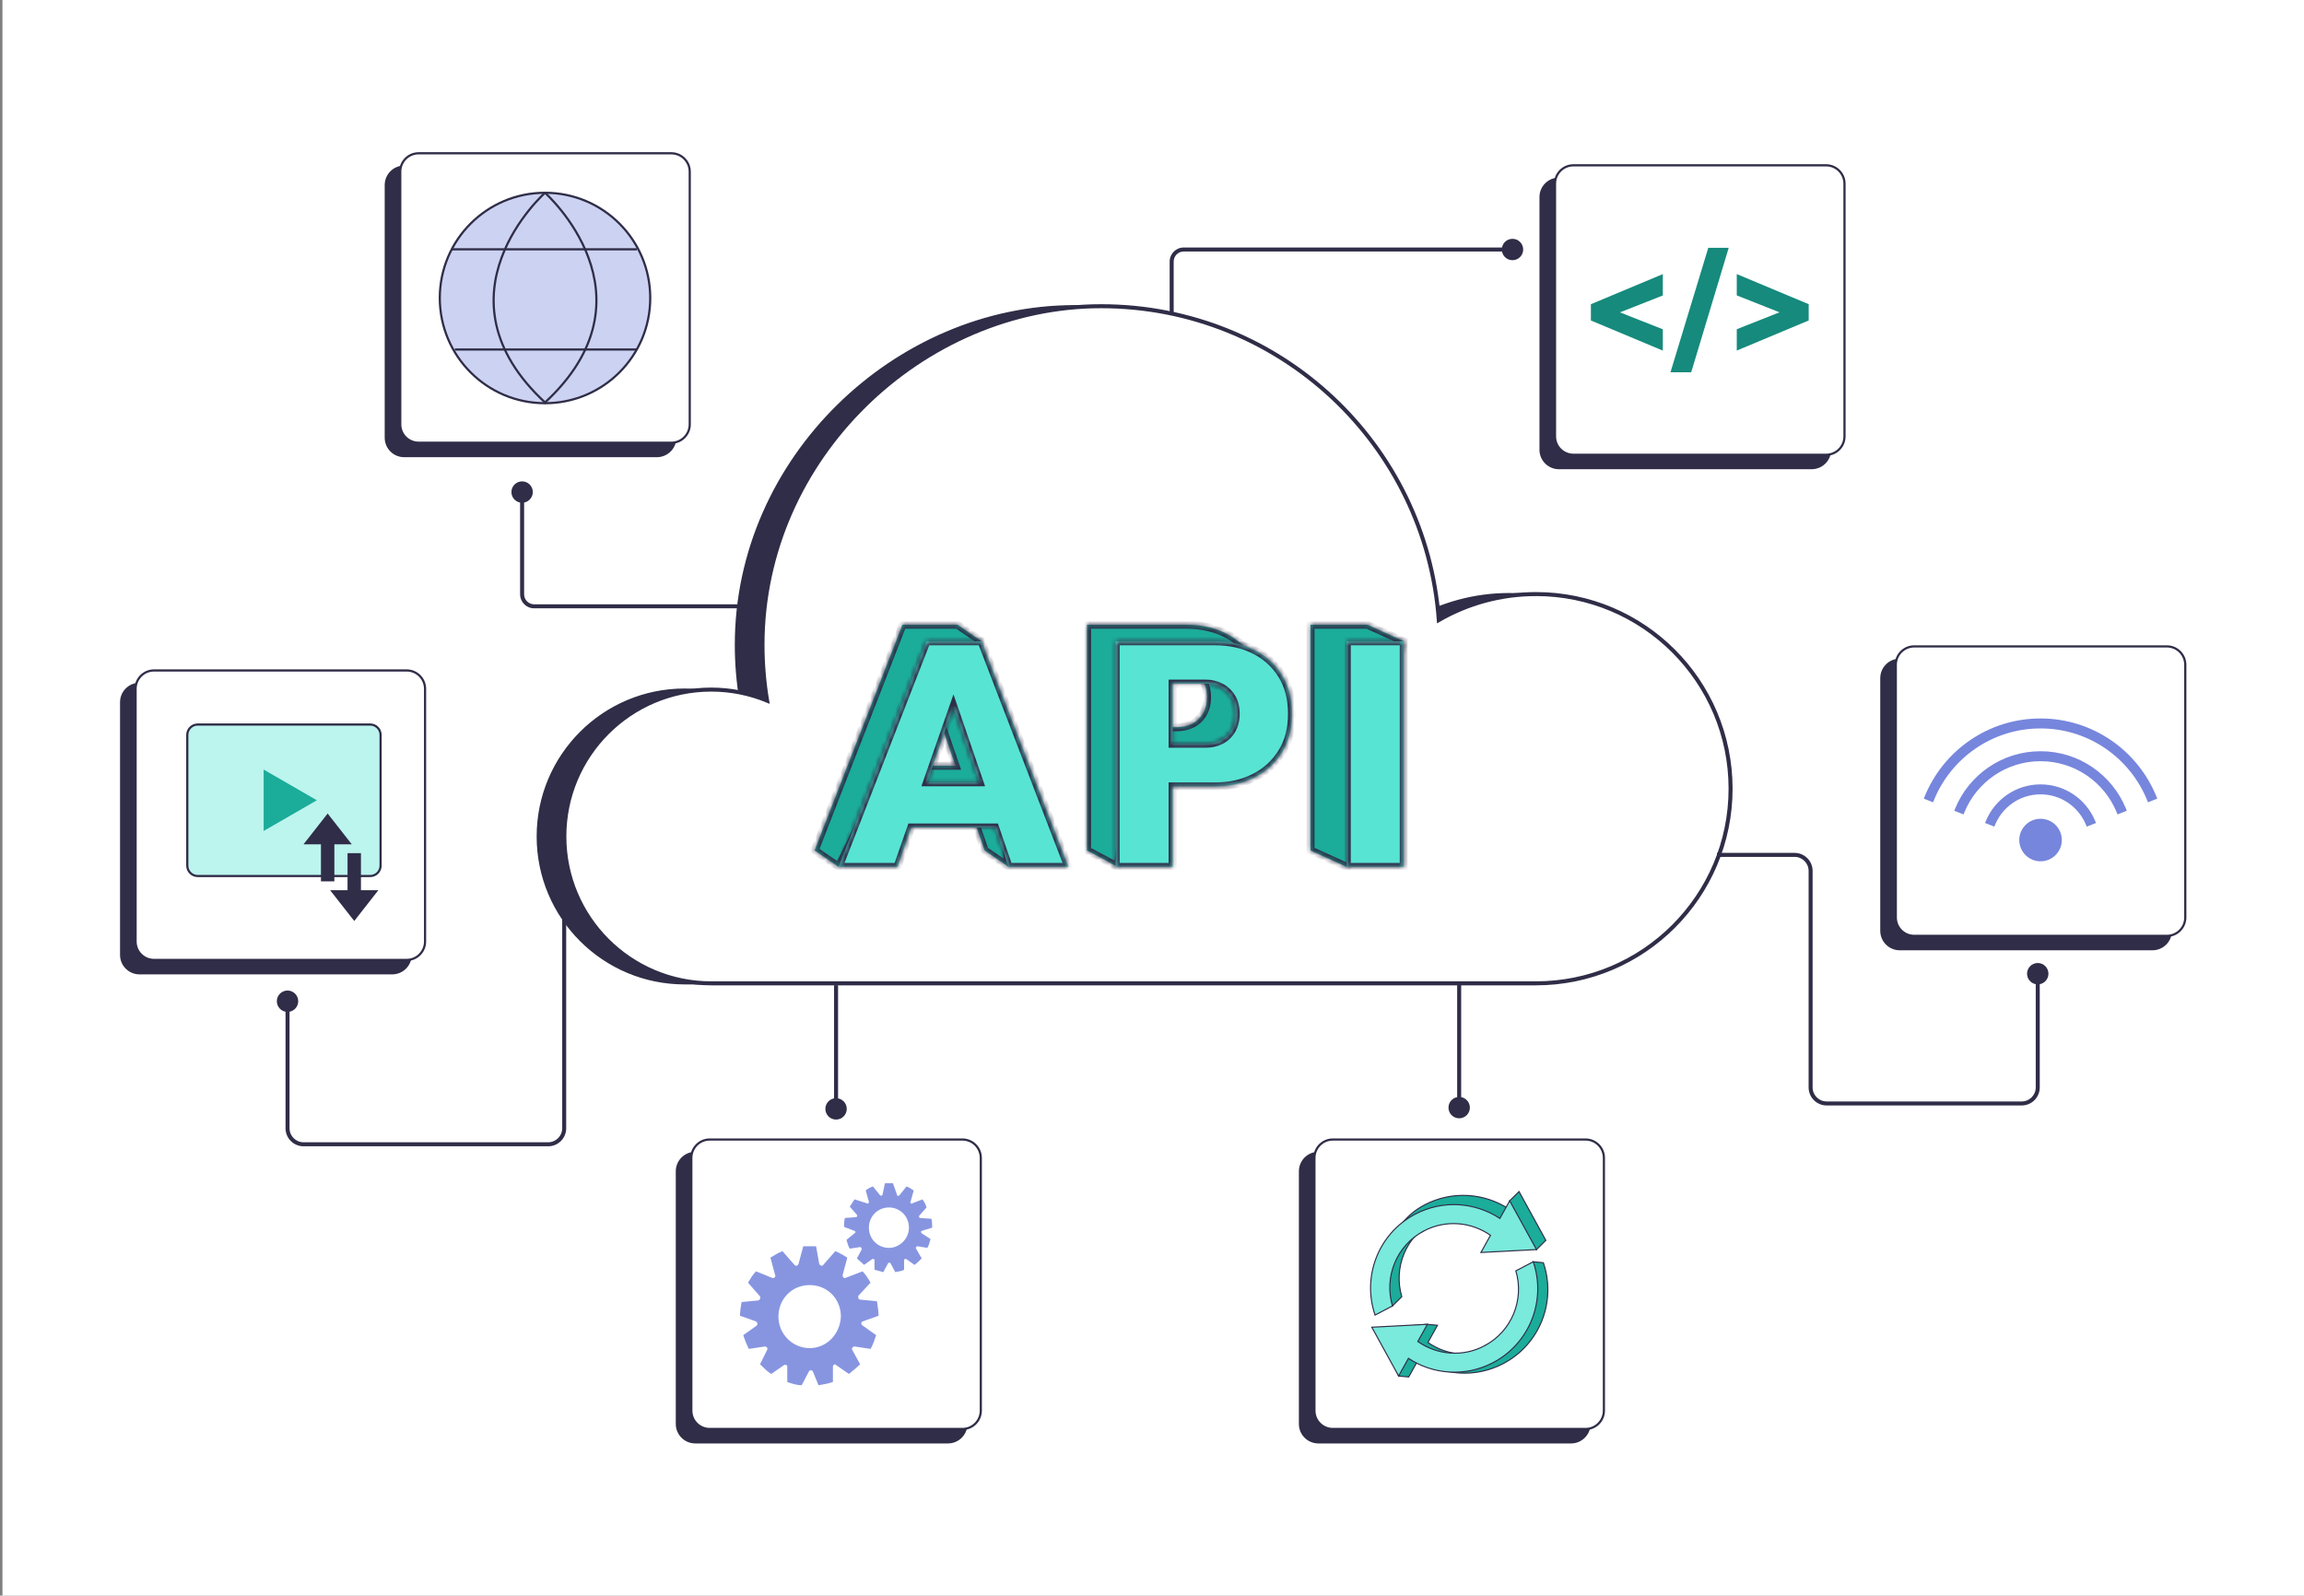
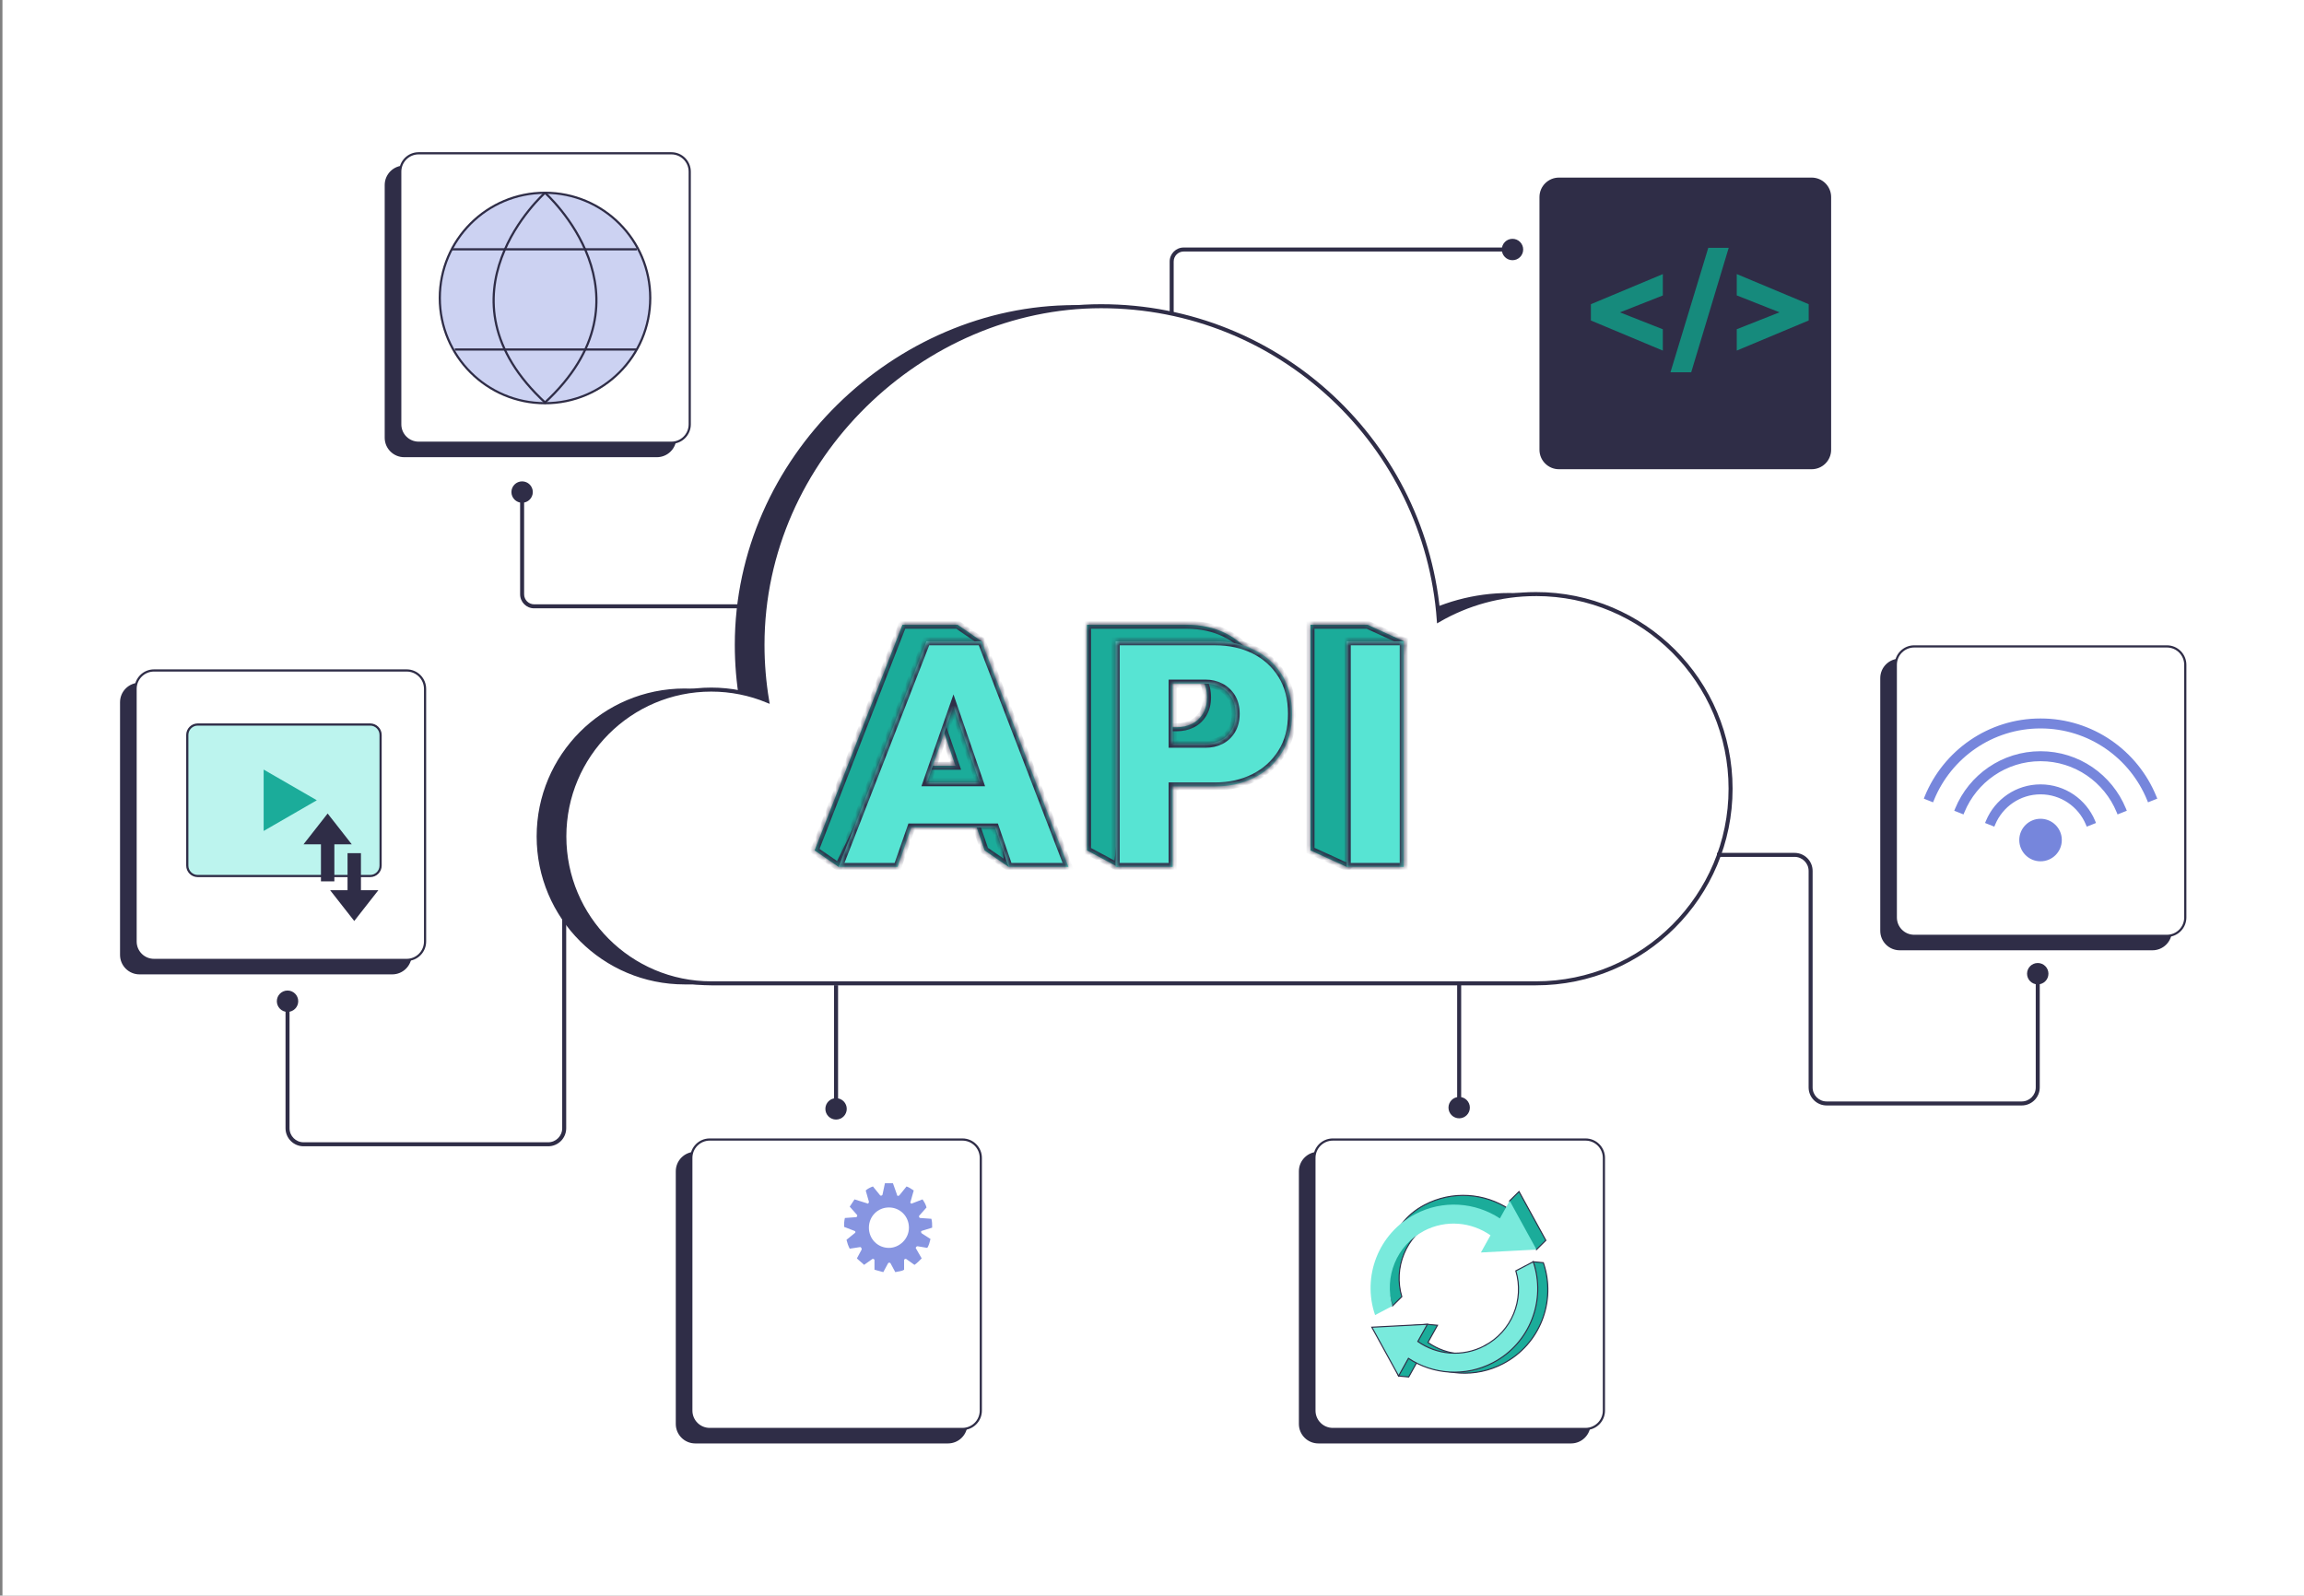
<svg xmlns="http://www.w3.org/2000/svg" width="462" height="320" viewBox="0 0 462 320" fill="none">
  <rect x="0" y="0" width="462" height="320" fill="#808080" stroke="none" />
  <rect width="461.508" height="320" transform="translate(0.492)" fill="white" />
  <path d="M301.143 50.038C301.143 51.222 302.103 52.182 303.287 52.182C304.471 52.182 305.431 51.222 305.431 50.038C305.431 48.854 304.471 47.894 303.287 47.894C302.103 47.894 301.143 48.854 301.143 50.038ZM235.347 64.51V52.45H234.543V64.51H235.347ZM237.357 50.44H303.287V49.636H237.357V50.44ZM235.347 52.45C235.347 51.34 236.247 50.44 237.357 50.44V49.636C235.803 49.636 234.543 50.896 234.543 52.45H235.347Z" fill="#2F2D47" />
  <path d="M302.642 119.142C295.551 119.142 288.905 121.044 283.174 124.349C280.633 89.167 251.288 61.409 215.459 61.409C179.63 61.409 147.561 91.808 147.561 129.307C147.561 133.124 147.88 136.862 148.488 140.508C145.034 139.087 141.252 138.296 137.283 138.296C121.014 138.296 107.828 151.482 107.828 167.751C107.828 184.019 121.014 197.205 137.283 197.205H302.647C324.205 197.205 341.68 179.73 341.68 158.171C341.68 136.613 324.205 119.138 302.647 119.138L302.642 119.142Z" fill="#2F2D47" stroke="#2F2D47" stroke-width="0.437" stroke-miterlimit="10" />
  <path d="M307.978 119.142C300.887 119.142 294.241 121.044 288.51 124.349C285.969 89.167 256.624 61.409 220.795 61.409C184.966 61.409 152.897 91.808 152.897 129.307C152.897 133.124 153.216 136.862 153.824 140.508C150.37 139.087 146.588 138.296 142.619 138.296C126.35 138.296 113.164 151.482 113.164 167.751C113.164 184.019 126.35 197.205 142.619 197.205H307.983C329.541 197.205 347.016 179.73 347.016 158.171C347.016 136.613 329.541 119.138 307.983 119.138L307.978 119.142Z" fill="white" stroke="#2F2D47" stroke-width="0.804" stroke-miterlimit="10" />
  <mask id="path-4-inside-1_3078_32230" fill="white">
    <path fill-rule="evenodd" clip-rule="evenodd" d="M163.348 170.549L180.967 125.29H192.011L196.842 128.608L202.268 173.867L197.437 170.549L194.714 162.631H174.073V161.826L168.175 173.867L163.344 170.549H163.348ZM186.036 137.401L191.596 153.568H178.118L186.036 137.401ZM217.969 170.549V125.29H227.032H229.397H237.883C240.821 125.29 243.449 125.862 245.766 127.012C248.083 128.162 249.924 129.819 251.288 131.992C252.648 134.16 253.33 136.779 253.33 139.844C253.33 142.909 252.648 145.462 251.288 147.631C249.924 149.799 248.083 151.474 245.766 152.641C243.445 153.813 240.817 154.399 237.883 154.399H227.032V147.245L224.164 173.867L217.973 170.549H217.969ZM227.183 145.843L228.483 133.78H235.968C237.075 133.78 238.085 134.016 238.998 134.484C239.916 134.952 240.647 135.634 241.202 136.526C241.757 137.418 242.033 138.567 242.033 139.844C242.033 141.121 241.753 142.218 241.202 143.132C240.647 144.046 239.912 144.728 238.998 145.174C238.085 145.62 237.075 145.843 235.968 145.843H227.183ZM262.781 125.29V170.549L270.069 173.867L274.209 170.549L281.498 128.608L274.209 125.29H262.781Z" />
  </mask>
  <path fill-rule="evenodd" clip-rule="evenodd" d="M163.348 170.549L180.967 125.29H192.011L196.842 128.608L202.268 173.867L197.437 170.549L194.714 162.631H174.073V161.826L168.175 173.867L163.344 170.549H163.348ZM186.036 137.401L191.596 153.568H178.118L186.036 137.401ZM217.969 170.549V125.29H227.032H229.397H237.883C240.821 125.29 243.449 125.862 245.766 127.012C248.083 128.162 249.924 129.819 251.288 131.992C252.648 134.16 253.33 136.779 253.33 139.844C253.33 142.909 252.648 145.462 251.288 147.631C249.924 149.799 248.083 151.474 245.766 152.641C243.445 153.813 240.817 154.399 237.883 154.399H227.032V147.245L224.164 173.867L217.973 170.549H217.969ZM227.183 145.843L228.483 133.78H235.968C237.075 133.78 238.085 134.016 238.998 134.484C239.916 134.952 240.647 135.634 241.202 136.526C241.757 137.418 242.033 138.567 242.033 139.844C242.033 141.121 241.753 142.218 241.202 143.132C240.647 144.046 239.912 144.728 238.998 145.174C238.085 145.62 237.075 145.843 235.968 145.843H227.183ZM262.781 125.29V170.549L270.069 173.867L274.209 170.549L281.498 128.608L274.209 125.29H262.781Z" fill="#1BAC9A" />
  <path d="M180.967 125.29V124.486H180.418L180.218 124.998L180.967 125.29ZM163.348 170.549V171.353H163.898L164.097 170.841L163.348 170.549ZM192.011 125.29L192.466 124.627L192.261 124.486H192.011V125.29ZM196.842 128.608L197.641 128.512L197.597 128.151L197.298 127.945L196.842 128.608ZM202.268 173.867L201.813 174.53L203.278 175.536L203.066 173.772L202.268 173.867ZM197.437 170.549L196.677 170.811L196.763 171.061L196.982 171.212L197.437 170.549ZM194.714 162.631L195.474 162.37L195.287 161.827H194.714V162.631ZM174.073 162.631H173.269V163.435H174.073V162.631ZM174.073 161.826H174.877L173.351 161.472L174.073 161.826ZM168.175 173.867L167.72 174.53L168.487 175.057L168.897 174.221L168.175 173.867ZM163.344 170.549V169.745H160.753L162.889 171.212L163.344 170.549ZM191.596 153.568V154.372H192.723L192.357 153.306L191.596 153.568ZM186.036 137.401L186.796 137.14L186.166 135.308L185.314 137.048L186.036 137.401ZM178.118 153.568L177.395 153.214L176.828 154.372H178.118V153.568ZM217.969 125.29V124.486H217.165V125.29H217.969ZM217.969 170.549H217.165V171.353H217.969V170.549ZM245.766 127.012L246.124 126.292L245.766 127.012ZM251.288 131.992L251.969 131.565L251.969 131.564L251.288 131.992ZM251.288 147.631L251.969 148.059L251.969 148.058L251.288 147.631ZM245.766 152.641L245.405 151.923L245.404 151.923L245.766 152.641ZM227.032 154.399H226.228V155.203H227.032V154.399ZM227.032 147.245H227.836L226.233 147.159L227.032 147.245ZM224.164 173.867L223.784 174.576L224.836 175.14L224.963 173.954L224.164 173.867ZM217.973 170.549L218.353 169.84L218.175 169.745H217.973V170.549ZM228.483 133.78V132.976H227.761L227.683 133.694L228.483 133.78ZM227.183 145.843L226.384 145.756L226.288 146.647H227.183V145.843ZM238.998 134.484L238.632 135.2L238.633 135.2L238.998 134.484ZM241.202 143.132L241.889 143.549L241.89 143.547L241.202 143.132ZM238.998 145.174L238.646 144.451V144.451L238.998 145.174ZM262.781 170.549H261.977V171.066L262.448 171.281L262.781 170.549ZM262.781 125.29V124.486H261.977V125.29H262.781ZM270.069 173.867L269.736 174.599L270.186 174.804L270.572 174.495L270.069 173.867ZM274.209 170.549L274.712 171.176L274.95 170.986L275.002 170.687L274.209 170.549ZM281.498 128.608L282.29 128.746L282.396 128.134L281.831 127.876L281.498 128.608ZM274.209 125.29L274.543 124.558L274.384 124.486H274.209V125.29ZM180.218 124.998L162.599 170.257L164.097 170.841L181.717 125.581L180.218 124.998ZM192.011 124.486H180.967V126.094H192.011V124.486ZM197.298 127.945L192.466 124.627L191.556 125.952L196.387 129.271L197.298 127.945ZM203.066 173.772L197.641 128.512L196.044 128.704L201.47 173.963L203.066 173.772ZM196.982 171.212L201.813 174.53L202.723 173.205L197.892 169.886L196.982 171.212ZM193.953 162.893L196.677 170.811L198.197 170.288L195.474 162.37L193.953 162.893ZM174.073 163.435H194.714V161.827H174.073V163.435ZM173.269 161.826V162.631H174.877V161.826H173.269ZM168.897 174.221L174.795 162.18L173.351 161.472L167.453 173.514L168.897 174.221ZM162.889 171.212L167.72 174.53L168.63 173.205L163.799 169.886L162.889 171.212ZM163.348 169.745H163.344V171.353H163.348V169.745ZM192.357 153.306L186.796 137.14L185.276 137.663L190.836 153.829L192.357 153.306ZM178.118 154.372H191.596V152.764H178.118V154.372ZM185.314 137.048L177.395 153.214L178.84 153.922L186.758 137.755L185.314 137.048ZM217.165 125.29V170.549H218.773V125.29H217.165ZM227.032 124.486H217.969V126.094H227.032V124.486ZM229.397 124.486H227.032V126.094H229.397V124.486ZM237.883 124.486H229.397V126.094H237.883V124.486ZM246.124 126.292C243.681 125.08 240.928 124.486 237.883 124.486V126.094C240.715 126.094 243.217 126.645 245.409 127.732L246.124 126.292ZM251.969 131.564C250.525 129.264 248.572 127.507 246.124 126.292L245.409 127.732C247.595 128.817 249.323 130.374 250.607 132.419L251.969 131.564ZM254.134 139.844C254.134 136.658 253.424 133.884 251.969 131.565L250.607 132.419C251.872 134.436 252.526 136.901 252.526 139.844H254.134ZM251.969 148.058C253.422 145.741 254.134 143.034 254.134 139.844H252.526C252.526 142.784 251.874 145.183 250.607 147.204L251.969 148.058ZM246.128 153.359C248.575 152.126 250.526 150.352 251.969 148.059L250.608 147.203C249.322 149.247 247.592 150.821 245.405 151.923L246.128 153.359ZM237.883 155.203C240.927 155.203 243.681 154.594 246.129 153.359L245.404 151.923C243.208 153.031 240.708 153.595 237.883 153.595V155.203ZM227.032 155.203H237.883V153.595H227.032V155.203ZM226.228 147.245V154.399H227.836V147.245H226.228ZM224.963 173.954L227.831 147.331L226.233 147.159L223.365 173.781L224.963 173.954ZM217.593 171.258L223.784 174.576L224.544 173.159L218.353 169.84L217.593 171.258ZM217.969 171.353H217.973V169.745H217.969V171.353ZM227.683 133.694L226.384 145.756L227.982 145.929L229.282 133.866L227.683 133.694ZM235.968 132.976H228.483V134.584H235.968V132.976ZM239.365 133.768C238.33 133.238 237.193 132.976 235.968 132.976V134.584C236.956 134.584 237.839 134.794 238.632 135.2L239.365 133.768ZM241.884 136.101C241.255 135.09 240.417 134.305 239.363 133.768L238.633 135.2C239.415 135.599 240.038 136.178 240.519 136.951L241.884 136.101ZM242.837 139.844C242.837 138.46 242.539 137.152 241.884 136.101L240.519 136.951C240.975 137.683 241.229 138.675 241.229 139.844H242.837ZM241.89 143.547C242.53 142.487 242.837 141.24 242.837 139.844H241.229C241.229 141.001 240.976 141.95 240.513 142.717L241.89 143.547ZM239.351 145.896C240.411 145.379 241.259 144.587 241.889 143.549L240.515 142.714C240.035 143.504 239.413 144.077 238.646 144.451L239.351 145.896ZM235.968 146.647C237.186 146.647 238.318 146.4 239.351 145.896L238.646 144.451C237.851 144.839 236.963 145.039 235.968 145.039V146.647ZM227.183 146.647H235.968V145.039H227.183V146.647ZM263.585 170.549V125.29H261.977V170.549H263.585ZM270.402 173.136L263.114 169.817L262.448 171.281L269.736 174.599L270.402 173.136ZM273.707 169.922L269.566 173.24L270.572 174.495L274.712 171.176L273.707 169.922ZM280.706 128.47L273.417 170.411L275.002 170.687L282.29 128.746L280.706 128.47ZM273.876 126.021L281.165 129.34L281.831 127.876L274.543 124.558L273.876 126.021ZM262.781 126.094H274.209V124.486H262.781V126.094Z" fill="#2F2D47" mask="url(#path-4-inside-1_3078_32230)" />
  <mask id="path-6-inside-2_3078_32230" fill="white">
    <path fill-rule="evenodd" clip-rule="evenodd" d="M168.156 173.866L185.776 128.607H196.819L214.246 173.866H202.245L199.522 165.949H182.728L179.965 173.866H168.156ZM191.186 141.714L196.405 156.885H185.892L191.186 141.714ZM223.711 173.866V128.607H232.774H235.139H243.626C246.564 128.607 249.191 129.18 251.508 130.33C253.826 131.479 255.666 133.136 257.03 135.309C258.39 137.478 259.072 140.097 259.072 143.161C259.072 146.226 258.39 148.78 257.03 150.948C255.666 153.117 253.826 154.791 251.508 155.958C249.187 157.13 246.559 157.716 243.626 157.716H235.139V173.866H223.711ZM235.139 149.16V137.097H241.711C242.817 137.097 243.827 137.334 244.741 137.801C245.659 138.269 246.389 138.951 246.944 139.843C247.499 140.735 247.775 141.885 247.775 143.161C247.775 144.438 247.495 145.536 246.944 146.449C246.389 147.363 245.654 148.045 244.741 148.491C243.827 148.937 242.817 149.16 241.711 149.16H235.139ZM270.055 128.607V173.866H281.483V128.607H270.055Z" />
  </mask>
  <path fill-rule="evenodd" clip-rule="evenodd" d="M168.156 173.866L185.776 128.607H196.819L214.246 173.866H202.245L199.522 165.949H182.728L179.965 173.866H168.156ZM191.186 141.714L196.405 156.885H185.892L191.186 141.714ZM223.711 173.866V128.607H232.774H235.139H243.626C246.564 128.607 249.191 129.18 251.508 130.33C253.826 131.479 255.666 133.136 257.03 135.309C258.39 137.478 259.072 140.097 259.072 143.161C259.072 146.226 258.39 148.78 257.03 150.948C255.666 153.117 253.826 154.791 251.508 155.958C249.187 157.13 246.559 157.716 243.626 157.716H235.139V173.866H223.711ZM235.139 149.16V137.097H241.711C242.817 137.097 243.827 137.334 244.741 137.801C245.659 138.269 246.389 138.951 246.944 139.843C247.499 140.735 247.775 141.885 247.775 143.161C247.775 144.438 247.495 145.536 246.944 146.449C246.389 147.363 245.654 148.045 244.741 148.491C243.827 148.937 242.817 149.16 241.711 149.16H235.139ZM270.055 128.607V173.866H281.483V128.607H270.055Z" fill="#57E4D3" />
  <path d="M185.776 128.607V127.803H185.226L185.026 128.315L185.776 128.607ZM168.156 173.866L167.407 173.575L166.98 174.67H168.156V173.866ZM196.819 128.607L197.57 128.318L197.371 127.803H196.819V128.607ZM214.246 173.866V174.67H215.418L214.997 173.577L214.246 173.866ZM202.245 173.866L201.485 174.128L201.671 174.67H202.245V173.866ZM199.522 165.949L200.282 165.687L200.096 165.145H199.522V165.949ZM182.728 165.949V165.145H182.157L181.969 165.684L182.728 165.949ZM179.965 173.866V174.67H180.536L180.724 174.131L179.965 173.866ZM196.405 156.885V157.689H197.531L197.165 156.624L196.405 156.885ZM191.186 141.714L191.947 141.452L191.192 139.258L190.427 141.449L191.186 141.714ZM185.892 156.885L185.132 156.62L184.759 157.689H185.892V156.885ZM223.711 128.607V127.803H222.907V128.607H223.711ZM223.711 173.866H222.907V174.67H223.711V173.866ZM251.508 130.33L251.866 129.609V129.609L251.508 130.33ZM257.03 135.309L257.712 134.882L257.711 134.882L257.03 135.309ZM257.03 150.948L257.711 151.376L257.712 151.375L257.03 150.948ZM251.508 155.958L251.147 155.24L251.146 155.241L251.508 155.958ZM235.139 157.716V156.912H234.335V157.716H235.139ZM235.139 173.866V174.67H235.944V173.866H235.139ZM235.139 137.097V136.293H234.335V137.097H235.139ZM235.139 149.16H234.335V149.964H235.139V149.16ZM244.741 137.801L244.374 138.517L244.375 138.518L244.741 137.801ZM246.944 139.843L247.627 139.418L246.944 139.843ZM246.944 146.449L247.631 146.867L247.633 146.864L246.944 146.449ZM244.741 148.491L244.388 147.768V147.768L244.741 148.491ZM270.055 173.866H269.251V174.67H270.055V173.866ZM270.055 128.607V127.803H269.251V128.607H270.055ZM281.483 173.866V174.67H282.287V173.866H281.483ZM281.483 128.607H282.287V127.803H281.483V128.607ZM185.026 128.315L167.407 173.575L168.905 174.158L186.525 128.899L185.026 128.315ZM196.819 127.803H185.776V129.411H196.819V127.803ZM214.997 173.577L197.57 128.318L196.069 128.896L213.496 174.155L214.997 173.577ZM202.245 174.67H214.246V173.062H202.245V174.67ZM198.762 166.21L201.485 174.128L203.005 173.605L200.282 165.687L198.762 166.21ZM182.728 166.753H199.522V165.145H182.728V166.753ZM180.724 174.131L183.488 166.214L181.969 165.684L179.206 173.601L180.724 174.131ZM168.156 174.67H179.965V173.062H168.156V174.67ZM197.165 156.624L191.947 141.452L190.426 141.975L195.644 157.147L197.165 156.624ZM185.892 157.689H196.405V156.081H185.892V157.689ZM190.427 141.449L185.132 156.62L186.651 157.15L191.946 141.979L190.427 141.449ZM222.907 128.607V173.866H224.515V128.607H222.907ZM232.774 127.803H223.711V129.411H232.774V127.803ZM235.139 127.803H232.774V129.411H235.139V127.803ZM243.626 127.803H235.139V129.411H243.626V127.803ZM251.866 129.609C249.423 128.397 246.67 127.803 243.626 127.803V129.411C246.457 129.411 248.96 129.962 251.151 131.05L251.866 129.609ZM257.711 134.882C256.267 132.582 254.314 130.824 251.866 129.609L251.151 131.05C253.337 132.135 255.065 133.691 256.349 135.737L257.711 134.882ZM259.876 143.161C259.876 139.975 259.166 137.202 257.712 134.882L256.349 135.736C257.614 137.754 258.268 140.218 258.268 143.161H259.876ZM257.712 151.375C259.164 149.058 259.876 146.351 259.876 143.161H258.268C258.268 146.101 257.616 148.501 256.349 150.521L257.712 151.375ZM251.87 156.677C254.317 155.444 256.268 153.669 257.711 151.376L256.35 150.52C255.064 152.564 253.334 154.139 251.147 155.24L251.87 156.677ZM243.626 158.52C246.669 158.52 249.423 157.912 251.871 156.676L251.146 155.241C248.951 156.349 246.45 156.912 243.626 156.912V158.52ZM235.139 158.52H243.626V156.912H235.139V158.52ZM235.944 173.866V157.716H234.335V173.866H235.944ZM223.711 174.67H235.139V173.062H223.711V174.67ZM234.335 137.097V149.16H235.944V137.097H234.335ZM241.711 136.293H235.139V137.901H241.711V136.293ZM245.107 137.086C244.072 136.556 242.935 136.293 241.711 136.293V137.901C242.698 137.901 243.581 138.111 244.374 138.517L245.107 137.086ZM247.627 139.418C246.997 138.407 246.16 137.622 245.106 137.085L244.375 138.518C245.158 138.916 245.78 139.495 246.261 140.268L247.627 139.418ZM248.579 143.161C248.579 141.777 248.281 140.469 247.627 139.418L246.261 140.268C246.718 141.001 246.971 141.993 246.971 143.161H248.579ZM247.633 146.864C248.272 145.804 248.579 144.557 248.579 143.161H246.971C246.971 144.319 246.718 145.267 246.255 146.034L247.633 146.864ZM245.093 149.214C246.153 148.696 247.001 147.904 247.631 146.867L246.257 146.032C245.777 146.822 245.155 147.394 244.388 147.768L245.093 149.214ZM241.711 149.964C242.928 149.964 244.06 149.718 245.093 149.214L244.388 147.768C243.593 148.156 242.706 148.356 241.711 148.356V149.964ZM235.139 149.964H241.711V148.356H235.139V149.964ZM270.859 173.866V128.607H269.251V173.866H270.859ZM281.483 173.062H270.055V174.67H281.483V173.062ZM280.679 128.607V173.866H282.287V128.607H280.679ZM270.055 129.411H281.483V127.803H270.055V129.411Z" fill="#2F2D47" mask="url(#path-6-inside-2_3078_32230)" />
  <path d="M131.721 33.421H81.045C79.01 33.421 77.359 35.072 77.359 37.107V87.784C77.359 89.819 79.01 91.469 81.045 91.469H131.721C133.757 91.469 135.407 89.819 135.407 87.784V37.107C135.407 35.072 133.757 33.421 131.721 33.421Z" fill="#2F2D47" stroke="#2F2D47" stroke-width="0.437" stroke-miterlimit="10" />
  <path d="M134.62 30.741H83.944C81.908 30.741 80.258 32.391 80.258 34.427V85.103C80.258 87.139 81.908 88.789 83.944 88.789H134.62C136.655 88.789 138.306 87.139 138.306 85.103V34.427C138.306 32.391 136.655 30.741 134.62 30.741Z" fill="white" stroke="#2F2D47" stroke-width="0.437" stroke-miterlimit="10" />
  <path d="M109.287 80.862C120.94 80.862 130.387 71.415 130.387 59.762C130.387 48.109 120.94 38.663 109.287 38.663C97.634 38.663 88.188 48.109 88.188 59.762C88.188 71.415 97.634 80.862 109.287 80.862Z" fill="#CCD2F2" stroke="#2F2D47" stroke-width="0.437" stroke-miterlimit="10" />
  <path d="M90.586 49.999H127.692" stroke="#2F2D47" stroke-width="0.437" stroke-miterlimit="10" />
  <path d="M91.203 70.093H127.684" stroke="#2F2D47" stroke-width="0.437" stroke-miterlimit="10" />
  <path d="M109.289 38.666C109.289 38.666 85.999 59.307 109.446 80.861" stroke="#2F2D47" stroke-width="0.437" stroke-miterlimit="10" />
  <path d="M109.286 38.666C109.286 38.666 132.58 59.307 109.133 80.861" stroke="#2F2D47" stroke-width="0.437" stroke-miterlimit="10" />
  <path d="M78.651 137.141H27.975C25.939 137.141 24.289 138.791 24.289 140.827V191.503C24.289 193.539 25.939 195.189 27.975 195.189H78.651C80.687 195.189 82.337 193.539 82.337 191.503V140.827C82.337 138.791 80.687 137.141 78.651 137.141Z" fill="#2F2D47" stroke="#2F2D47" stroke-width="0.437" stroke-miterlimit="10" />
  <path d="M81.55 134.46H30.873C28.838 134.46 27.188 136.111 27.188 138.146V188.823C27.188 190.858 28.838 192.508 30.873 192.508H81.55C83.585 192.508 85.235 190.858 85.235 188.823V138.146C85.235 136.111 83.585 134.46 81.55 134.46Z" fill="white" stroke="#2F2D47" stroke-width="0.437" stroke-miterlimit="10" />
  <path d="M74.223 145.299H39.649C38.492 145.299 37.555 146.236 37.555 147.393V173.59C37.555 174.747 38.492 175.685 39.649 175.685H74.223C75.38 175.685 76.317 174.747 76.317 173.59V147.393C76.317 146.236 75.38 145.299 74.223 145.299Z" fill="#BCF4EE" stroke="#2F2D47" stroke-width="0.437" stroke-miterlimit="10" />
  <path d="M63.531 160.491L58.201 163.569L52.867 166.647V160.491V154.335L58.201 157.413L63.531 160.491Z" fill="#1BAC9A" />
  <path d="M70.539 169.327L68.121 166.236L65.699 163.149L63.282 166.236L60.859 169.327H64.357V176.751H67.046V169.327H70.539Z" fill="#2F2D47" />
  <path d="M66.195 178.527L68.613 181.613L71.035 184.704L73.453 181.613L75.871 178.527H72.377V171.103H69.689V178.527H66.195Z" fill="#2F2D47" />
  <path d="M315.034 231.211H264.358C262.322 231.211 260.672 232.861 260.672 234.897V285.573C260.672 287.609 262.322 289.259 264.358 289.259H315.034C317.069 289.259 318.72 287.609 318.72 285.573V234.897C318.72 232.861 317.069 231.211 315.034 231.211Z" fill="#2F2D47" stroke="#2F2D47" stroke-width="0.437" stroke-miterlimit="10" />
  <path d="M317.932 228.53H267.256C265.22 228.53 263.57 230.18 263.57 232.216V282.892C263.57 284.928 265.22 286.578 267.256 286.578H317.932C319.968 286.578 321.618 284.928 321.618 282.892V232.216C321.618 230.18 319.968 228.53 317.932 228.53Z" fill="white" stroke="#2F2D47" stroke-width="0.437" stroke-miterlimit="10" />
  <path d="M287.402 245.003C291.809 242.686 296.933 243.206 300.745 245.882L308.095 250.599L309.97 248.746L304.597 238.965L302.721 240.819L302.63 242.502C297.711 239.263 291.227 238.712 285.64 241.65C278.229 245.545 276.581 254.219 279.213 261.901L281.089 260.047C279.366 254.276 281.876 247.915 287.402 245.003Z" fill="#1BAC9A" />
  <path d="M287.402 245.003C291.809 242.686 296.933 243.206 300.745 245.882L308.095 250.599L309.97 248.746L304.597 238.965L302.721 240.819L302.63 242.502C297.711 239.263 291.227 238.712 285.64 241.65C278.229 245.545 276.581 254.219 279.213 261.901L281.089 260.047C279.366 254.276 281.876 247.915 287.402 245.003Z" stroke="#2F2D47" stroke-width="0.219" stroke-miterlimit="10" />
  <path d="M285.53 246.857C289.937 244.539 295.061 245.06 298.874 247.735L296.954 251.181L308.099 250.599L302.726 240.819L300.758 244.351C295.84 241.112 289.356 240.561 283.768 243.499C276.358 247.394 273.096 256.051 275.733 263.733L279.221 261.901C277.499 256.13 280.008 249.768 285.535 246.857H285.53Z" fill="#79EADC" />
-   <path d="M285.53 246.857C289.937 244.539 295.061 245.06 298.874 247.735L296.954 251.181L308.099 250.599L302.726 240.819L300.758 244.351C295.84 241.112 289.356 240.561 283.768 243.499C276.358 247.394 273.096 256.051 275.733 263.733L279.221 261.901C277.499 256.13 280.008 249.768 285.535 246.857H285.53Z" stroke="#2F2D47" stroke-width="0.219" stroke-miterlimit="10" />
  <path d="M299.67 270.103C295.263 272.42 290.139 271.9 286.327 269.224L288.246 265.779L286.222 265.591L277.102 266.365L280.451 275.957L282.475 276.145L284.442 272.613C289.361 275.852 295.845 276.403 301.432 273.465C308.843 269.57 312.104 260.913 309.472 253.231L307.448 253.043C309.171 258.815 305.201 267.205 299.67 270.108V270.103Z" fill="#1BAC9A" />
  <path d="M299.67 270.103C295.263 272.42 290.139 271.9 286.327 269.224L288.246 265.779L286.222 265.591L277.102 266.365L280.451 275.957L282.475 276.145L284.442 272.613C289.361 275.852 295.845 276.403 301.432 273.465C308.843 269.57 312.104 260.913 309.472 253.231L307.448 253.043C309.171 258.815 305.201 267.205 299.67 270.108V270.103Z" stroke="#2F2D47" stroke-width="0.219" stroke-miterlimit="10" />
  <path d="M297.647 269.911C293.24 272.228 288.116 271.708 284.303 269.032L286.222 265.587L275.078 266.169L280.451 275.949L282.419 272.416C287.337 275.656 293.821 276.207 299.409 273.269C306.819 269.374 310.081 260.717 307.449 253.035L303.96 254.867C305.682 260.638 303.173 266.999 297.642 269.911H297.647Z" fill="#79EADC" />
  <path d="M297.647 269.911C293.24 272.228 288.116 271.708 284.303 269.032L286.222 265.587L275.078 266.169L280.451 275.949L282.419 272.416C287.337 275.656 293.821 276.207 299.409 273.269C306.819 269.374 310.081 260.717 307.449 253.035L303.96 254.867C305.682 260.638 303.173 266.999 297.642 269.911H297.647Z" stroke="#2F2D47" stroke-width="0.219" stroke-miterlimit="10" />
  <path d="M190.089 231.211H139.412C137.377 231.211 135.727 232.861 135.727 234.897V285.573C135.727 287.609 137.377 289.259 139.412 289.259H190.089C192.124 289.259 193.774 287.609 193.774 285.573V234.897C193.774 232.861 192.124 231.211 190.089 231.211Z" fill="#2F2D47" stroke="#2F2D47" stroke-width="0.437" stroke-miterlimit="10" />
  <path d="M192.987 228.53H142.311C140.275 228.53 138.625 230.18 138.625 232.216V282.892C138.625 284.928 140.275 286.578 142.311 286.578H192.987C195.023 286.578 196.673 284.928 196.673 282.892V232.216C196.673 230.18 195.023 228.53 192.987 228.53Z" fill="white" stroke="#2F2D47" stroke-width="0.437" stroke-miterlimit="10" />
-   <path d="M172.953 265.01L176.162 263.874C176.162 262.903 176 261.928 175.843 260.957L172.472 260.634C172.153 260.634 171.991 260.149 172.153 259.825L174.562 257.232C174.081 256.424 173.6 255.61 172.957 254.963L169.586 256.262C169.267 256.424 168.944 256.1 168.944 255.777L169.905 252.209C169.101 251.724 168.301 251.238 167.496 250.911L165.087 253.665C164.926 253.988 164.445 253.827 164.283 253.503L163.64 249.936H161.07L160.108 253.503C159.946 253.827 159.627 253.988 159.303 253.665L156.894 250.911C156.09 251.234 155.29 251.719 154.485 252.209L155.447 255.777C155.609 256.1 155.128 256.424 154.804 256.262L151.595 254.963C150.953 255.61 150.472 256.424 149.991 257.232L152.4 259.987C152.562 260.31 152.4 260.634 152.081 260.796L148.71 261.119C148.548 261.928 148.391 262.903 148.391 263.874L151.6 265.01C151.919 265.172 151.919 265.657 151.761 265.819L149.033 267.765C149.352 268.735 149.676 269.549 150.157 270.519L153.366 270.034C153.685 270.034 154.009 270.357 153.847 270.681L152.404 273.597C153.047 274.244 153.847 275.057 154.651 275.543L157.222 273.759C157.541 273.597 157.865 273.759 157.865 274.082V277.16C158.827 277.484 159.793 277.807 160.755 277.807L162.198 275.053C162.359 274.729 162.84 274.729 163.002 275.053L164.126 277.807C165.087 277.646 166.054 277.484 167.016 277.16V274.082C167.016 273.759 167.335 273.435 167.658 273.759L170.229 275.543C171.033 274.896 171.834 274.244 172.476 273.597L170.872 270.681C170.71 270.357 171.033 270.034 171.353 270.034L174.562 270.519C175.043 269.71 175.366 268.735 175.685 267.765L172.957 265.819C172.638 265.657 172.638 265.172 172.957 265.01H172.953ZM162.355 270.362C158.984 270.362 156.094 267.607 156.094 264.04C156.094 260.472 158.822 257.718 162.355 257.718C165.888 257.718 168.616 260.472 168.616 264.04C168.454 267.607 165.726 270.362 162.355 270.362Z" fill="#8795E1" />
  <path d="M186.917 246.207C186.917 245.56 186.917 244.909 186.755 244.423L184.508 244.262C184.346 244.262 184.188 243.938 184.346 243.776L185.789 242.154C185.627 241.507 185.308 241.017 184.984 240.532L182.899 241.341C182.737 241.503 182.418 241.179 182.579 241.017L183.222 238.748C182.741 238.425 182.26 238.101 181.779 237.94L180.337 239.723C180.175 239.885 179.856 239.885 179.856 239.562L179.051 237.292H177.447L176.966 239.562C176.966 239.723 176.647 239.885 176.485 239.723L175.042 237.94C174.561 238.101 173.918 238.425 173.595 238.748L174.238 241.017C174.238 241.179 174.076 241.503 173.918 241.341L171.348 240.532C171.028 241.017 170.705 241.503 170.386 241.992L171.829 243.614C171.99 243.776 171.829 244.1 171.667 244.1L169.42 244.262C169.258 244.909 169.258 245.398 169.258 246.045L171.343 246.854C171.505 246.854 171.662 247.178 171.343 247.339L169.739 248.638C169.901 249.285 170.058 249.775 170.381 250.422L172.467 250.098C172.629 250.098 172.786 250.26 172.786 250.584L171.824 252.367C172.305 252.853 172.786 253.176 173.267 253.666L174.872 252.529C175.033 252.367 175.352 252.529 175.352 252.691V254.636C175.995 254.798 176.476 254.96 177.119 255.122L178.081 253.338C178.242 253.176 178.4 253.176 178.562 253.338L179.523 255.122C180.166 254.96 180.809 254.96 181.29 254.636V252.691C181.29 252.529 181.609 252.367 181.771 252.529L183.375 253.666C183.856 253.342 184.337 252.857 184.818 252.367L183.694 250.422C183.533 250.26 183.694 249.936 184.013 249.936L185.942 250.26C186.261 249.775 186.422 249.123 186.584 248.476L184.818 247.339C184.656 247.178 184.656 246.854 184.818 246.854L186.903 246.207H186.917ZM178.247 250.26C176 250.26 174.233 248.476 174.233 246.207C174.233 243.938 176 242.154 178.247 242.154C180.494 242.154 182.26 243.938 182.26 246.207C182.26 248.476 180.332 250.26 178.247 250.26Z" fill="#8795E1" />
  <path d="M431.612 132.312H380.936C378.9 132.312 377.25 133.962 377.25 135.997V186.674C377.25 188.709 378.9 190.359 380.936 190.359H431.612C433.648 190.359 435.298 188.709 435.298 186.674V135.997C435.298 133.962 433.648 132.312 431.612 132.312Z" fill="#2F2D47" stroke="#2F2D47" stroke-width="0.437" stroke-miterlimit="10" />
  <path d="M434.51 129.636H383.834C381.799 129.636 380.148 131.286 380.148 133.321V183.998C380.148 186.033 381.799 187.683 383.834 187.683H434.51C436.546 187.683 438.196 186.033 438.196 183.998V133.321C438.196 131.286 436.546 129.636 434.51 129.636Z" fill="white" stroke="#2F2D47" stroke-width="0.437" stroke-miterlimit="10" />
  <path d="M363.276 35.834H312.6C310.564 35.834 308.914 37.484 308.914 39.52V90.196C308.914 92.232 310.564 93.882 312.6 93.882H363.276C365.312 93.882 366.962 92.232 366.962 90.196V39.52C366.962 37.484 365.312 35.834 363.276 35.834Z" fill="#2F2D47" stroke="#2F2D47" stroke-width="0.437" stroke-miterlimit="10" />
-   <path d="M366.175 33.153H315.498C313.463 33.153 311.812 34.803 311.812 36.839V87.515C311.812 89.551 313.463 91.201 315.498 91.201H366.175C368.21 91.201 369.86 89.551 369.86 87.515V36.839C369.86 34.803 368.21 33.153 366.175 33.153Z" fill="white" stroke="#2F2D47" stroke-width="0.437" stroke-miterlimit="10" />
  <path d="M333.431 70.312L319.008 64.274V61.008L333.431 54.97V59.255L322.492 63.57V61.721L333.431 66.036V70.32V70.312Z" fill="#168A7C" />
  <path d="M334.965 74.657L342.546 49.697H346.643L339.123 74.657H334.961H334.965Z" fill="#168A7C" />
  <path d="M348.258 59.25V54.966L362.681 61.004V64.269L348.258 70.307V66.023L359.166 61.708V63.557L348.258 59.242V59.25Z" fill="#168A7C" />
  <path d="M102.551 98.681C102.551 99.865 103.511 100.825 104.695 100.825C105.879 100.825 106.839 99.865 106.839 98.681C106.839 97.497 105.879 96.537 104.695 96.537C103.511 96.537 102.551 97.497 102.551 98.681ZM104.293 98.681V119.184H105.097V98.681H104.293ZM107.107 121.998H148.916V121.194H107.107V121.998ZM104.293 119.184C104.293 120.738 105.553 121.998 107.107 121.998V121.194C105.997 121.194 105.097 120.294 105.097 119.184H104.293Z" fill="#2F2D47" />
  <path d="M165.504 222.381C165.504 223.565 166.464 224.525 167.648 224.525C168.833 224.525 169.792 223.565 169.792 222.381C169.792 221.197 168.833 220.237 167.648 220.237C166.464 220.237 165.504 221.197 165.504 222.381ZM167.246 197.576L167.246 222.381L168.05 222.381L168.05 197.576L167.246 197.576Z" fill="#2F2D47" />
  <path d="M290.45 222.13C290.45 223.314 291.41 224.274 292.594 224.274C293.778 224.274 294.738 223.314 294.738 222.13C294.738 220.946 293.778 219.986 292.594 219.986C291.41 219.986 290.45 220.946 290.45 222.13ZM292.192 197.205V222.13H292.996V197.205H292.192Z" fill="#2F2D47" />
  <path d="M55.512 200.792C55.512 201.976 56.472 202.936 57.656 202.936C58.84 202.936 59.8 201.976 59.8 200.792C59.8 199.608 58.84 198.648 57.656 198.648C56.472 198.648 55.512 199.608 55.512 200.792ZM109.918 229.483V229.081V229.483ZM112.732 174.661V226.267H113.536V174.661H112.732ZM109.918 229.081L60.872 229.081L60.872 229.885L109.918 229.885V229.081ZM58.058 226.267V200.792H57.254V226.267H58.058ZM60.872 229.081C59.318 229.081 58.058 227.821 58.058 226.267H57.254C57.254 228.266 58.874 229.885 60.872 229.885L60.872 229.081ZM112.732 226.267C112.732 227.821 111.472 229.081 109.918 229.081V229.885C111.916 229.885 113.536 228.266 113.536 226.267H112.732Z" fill="#2F2D47" />
  <path d="M406.467 195.273C406.467 196.457 407.427 197.417 408.611 197.417C409.795 197.417 410.755 196.457 410.755 195.273C410.755 194.088 409.795 193.129 408.611 193.129C407.427 193.129 406.467 194.088 406.467 195.273ZM344.289 171.847H359.85V171.043H344.289V171.847ZM362.664 174.661V218.078H363.468V174.661H362.664ZM366.282 221.697H405.395V220.893H366.282V221.697ZM409.013 218.078V195.273H408.209V218.078H409.013ZM405.395 221.697C407.393 221.697 409.013 220.077 409.013 218.078H408.209C408.209 219.633 406.949 220.893 405.395 220.893V221.697ZM362.664 218.078C362.664 220.077 364.284 221.697 366.282 221.697V220.893C364.728 220.893 363.468 219.633 363.468 218.078H362.664ZM359.85 171.847C361.404 171.847 362.664 173.107 362.664 174.661H363.468C363.468 172.663 361.848 171.043 359.85 171.043V171.847Z" fill="#2F2D47" />
  <path d="M413.235 168.467C413.235 170.712 411.415 172.531 409.171 172.531C406.927 172.531 405.107 170.712 405.107 168.467C405.107 166.223 406.927 164.404 409.171 164.404C411.415 164.404 413.235 166.223 413.235 168.467Z" fill="#7686DC" stroke="#7686DC" stroke-width="0.402" />
  <mask id="path-48-outside-3_3078_32230" maskUnits="userSpaceOnUse" x="385.414" y="143.586" width="48" height="23" fill="black">
    <rect fill="white" x="385.414" y="143.586" width="48" height="23" />
    <path fill-rule="evenodd" clip-rule="evenodd" d="M387.344 160.256C390.853 151.651 399.303 145.586 409.17 145.586C419.036 145.586 427.486 151.651 430.996 160.256L431.926 159.886C428.269 150.912 419.458 144.586 409.17 144.586C398.881 144.586 390.071 150.912 386.414 159.886L387.344 160.256ZM425.818 162.313C423.127 155.767 416.687 151.157 409.17 151.157C401.653 151.157 395.213 155.767 392.522 162.313L393.452 162.683C395.996 156.506 402.075 152.157 409.17 152.157C416.265 152.157 422.344 156.505 424.888 162.683L425.818 162.313ZM419.637 164.769C417.924 160.679 413.882 157.805 409.17 157.805C404.458 157.805 400.416 160.679 398.703 164.769L399.633 165.138C401.199 161.417 404.879 158.805 409.17 158.805C413.461 158.805 417.141 161.417 418.707 165.138L419.637 164.769Z" />
  </mask>
  <path fill-rule="evenodd" clip-rule="evenodd" d="M387.344 160.256C390.853 151.651 399.303 145.586 409.17 145.586C419.036 145.586 427.486 151.651 430.996 160.256L431.926 159.886C428.269 150.912 419.458 144.586 409.17 144.586C398.881 144.586 390.071 150.912 386.414 159.886L387.344 160.256ZM425.818 162.313C423.127 155.767 416.687 151.157 409.17 151.157C401.653 151.157 395.213 155.767 392.522 162.313L393.452 162.683C395.996 156.506 402.075 152.157 409.17 152.157C416.265 152.157 422.344 156.505 424.888 162.683L425.818 162.313ZM419.637 164.769C417.924 160.679 413.882 157.805 409.17 157.805C404.458 157.805 400.416 160.679 398.703 164.769L399.633 165.138C401.199 161.417 404.879 158.805 409.17 158.805C413.461 158.805 417.141 161.417 418.707 165.138L419.637 164.769Z" fill="#7686DC" />
  <path d="M387.344 160.256L387.159 160.72L387.62 160.903L387.807 160.444L387.344 160.256ZM430.996 160.256L430.533 160.444L430.72 160.903L431.181 160.72L430.996 160.256ZM431.926 159.886L432.11 160.351L432.579 160.165L432.389 159.698L431.926 159.886ZM386.414 159.886L385.951 159.697L385.761 160.165L386.229 160.351L386.414 159.886ZM425.818 162.313L426.002 162.778L426.472 162.591L426.28 162.123L425.818 162.313ZM392.522 162.313L392.06 162.123L391.868 162.591L392.338 162.778L392.522 162.313ZM393.452 162.683L393.267 163.147L393.726 163.33L393.914 162.873L393.452 162.683ZM424.888 162.683L424.426 162.873L424.614 163.33L425.073 163.147L424.888 162.683ZM419.637 164.769L419.822 165.234L420.295 165.046L420.098 164.576L419.637 164.769ZM398.703 164.769L398.242 164.576L398.045 165.046L398.518 165.234L398.703 164.769ZM399.633 165.138L399.448 165.603L399.903 165.784L400.093 165.332L399.633 165.138ZM418.707 165.138L418.247 165.332L418.437 165.784L418.892 165.603L418.707 165.138ZM409.17 145.086C399.093 145.086 390.464 151.28 386.881 160.067L387.807 160.444C391.242 152.021 399.513 146.086 409.17 146.086V145.086ZM431.459 160.067C427.875 151.28 419.246 145.086 409.17 145.086V146.086C418.826 146.086 427.098 152.021 430.533 160.444L431.459 160.067ZM431.181 160.72L432.11 160.351L431.741 159.422L430.811 159.791L431.181 160.72ZM432.389 159.698C428.658 150.542 419.668 144.086 409.17 144.086V145.086C419.248 145.086 427.88 151.282 431.462 160.075L432.389 159.698ZM409.17 144.086C398.671 144.086 389.682 150.542 385.951 159.697L386.877 160.075C390.46 151.282 399.092 145.086 409.17 145.086V144.086ZM386.229 160.351L387.159 160.72L387.528 159.791L386.599 159.421L386.229 160.351ZM426.28 162.123C423.515 155.396 416.896 150.657 409.17 150.657V151.657C416.477 151.657 422.739 156.138 425.355 162.503L426.28 162.123ZM409.17 150.657C401.444 150.657 394.825 155.396 392.06 162.123L392.985 162.503C395.601 156.138 401.863 151.657 409.17 151.657V150.657ZM392.338 162.778L393.267 163.147L393.637 162.218L392.707 161.849L392.338 162.778ZM409.17 151.657C401.866 151.657 395.608 156.134 392.99 162.492L393.914 162.873C396.384 156.877 402.285 152.657 409.17 152.657V151.657ZM425.35 162.492C422.732 156.134 416.474 151.657 409.17 151.657V152.657C416.055 152.657 421.956 156.877 424.426 162.873L425.35 162.492ZM425.073 163.147L426.002 162.778L425.633 161.849L424.703 162.218L425.073 163.147ZM409.17 158.305C413.674 158.305 417.538 161.051 419.176 164.962L420.098 164.576C418.31 160.306 414.091 157.305 409.17 157.305V158.305ZM399.164 164.962C400.802 161.051 404.666 158.305 409.17 158.305V157.305C404.249 157.305 400.03 160.306 398.242 164.576L399.164 164.962ZM398.518 165.234L399.448 165.603L399.817 164.674L398.887 164.304L398.518 165.234ZM400.093 165.332C401.585 161.79 405.088 159.305 409.17 159.305V158.305C404.671 158.305 400.813 161.045 399.172 164.944L400.093 165.332ZM409.17 159.305C413.252 159.305 416.755 161.79 418.247 165.332L419.168 164.944C417.527 161.045 413.669 158.305 409.17 158.305V159.305ZM418.892 165.603L419.822 165.234L419.453 164.304L418.523 164.674L418.892 165.603Z" fill="#7686DC" mask="url(#path-48-outside-3_3078_32230)" />
</svg>